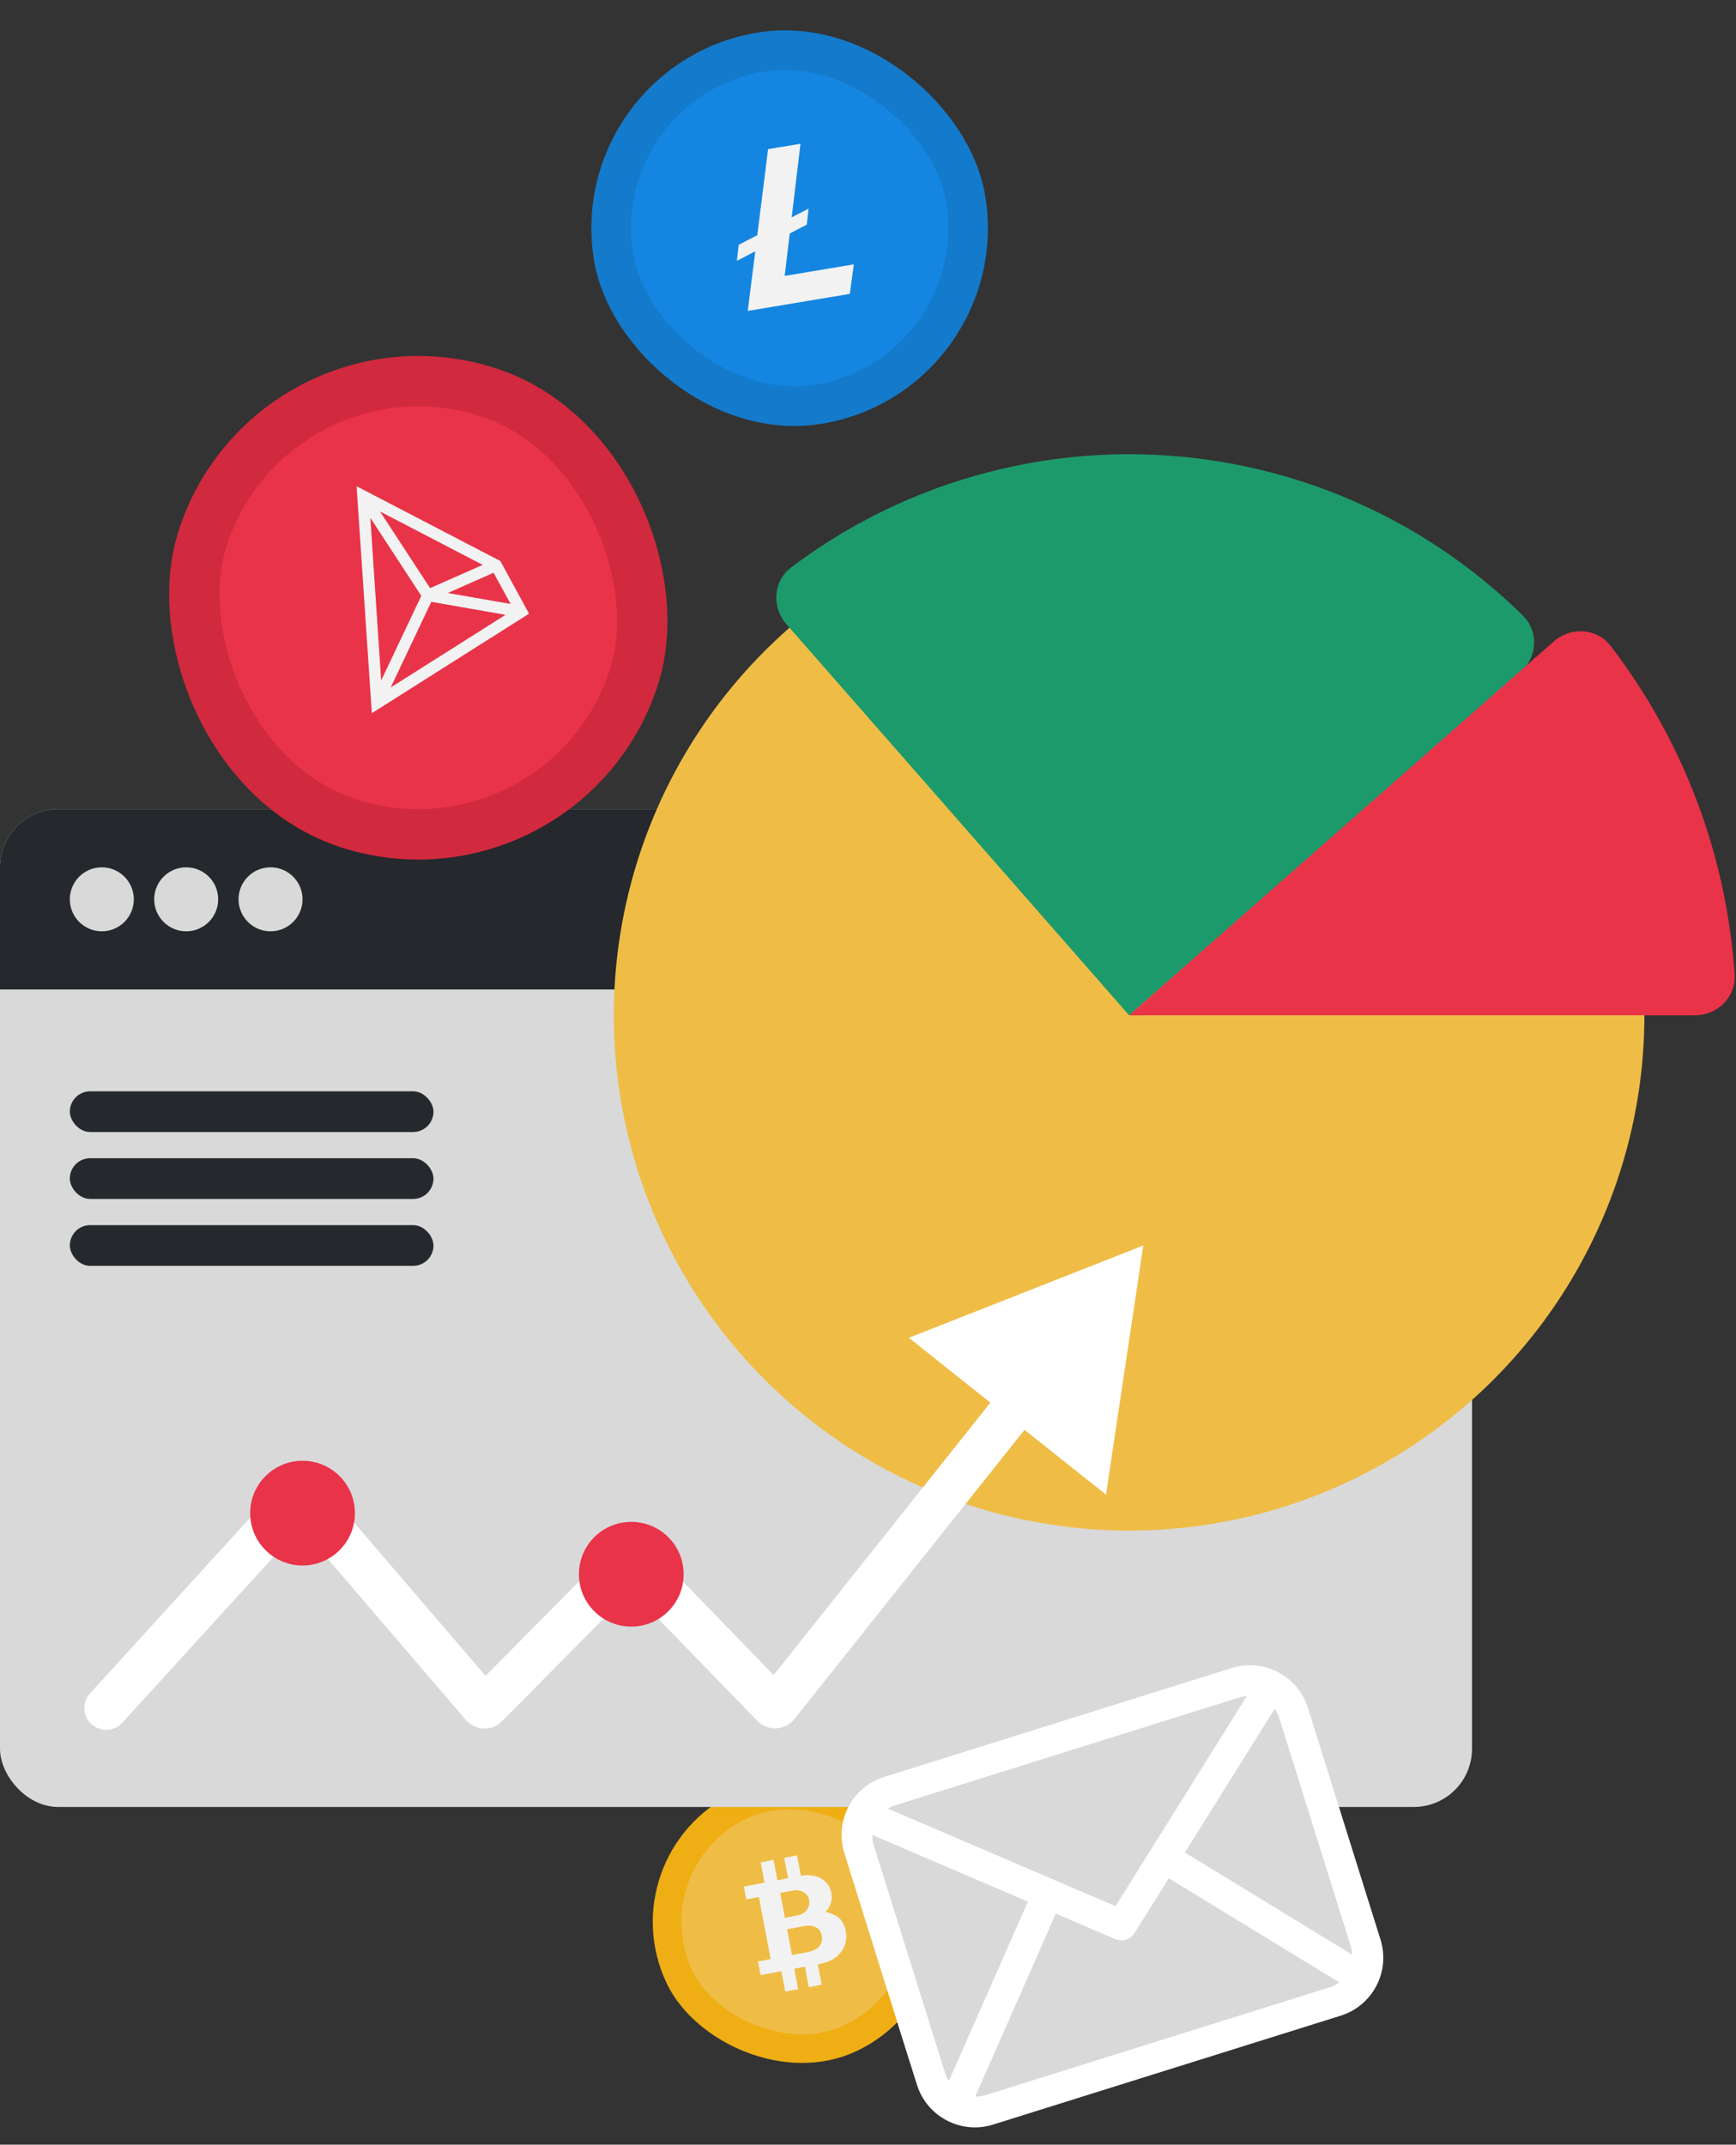
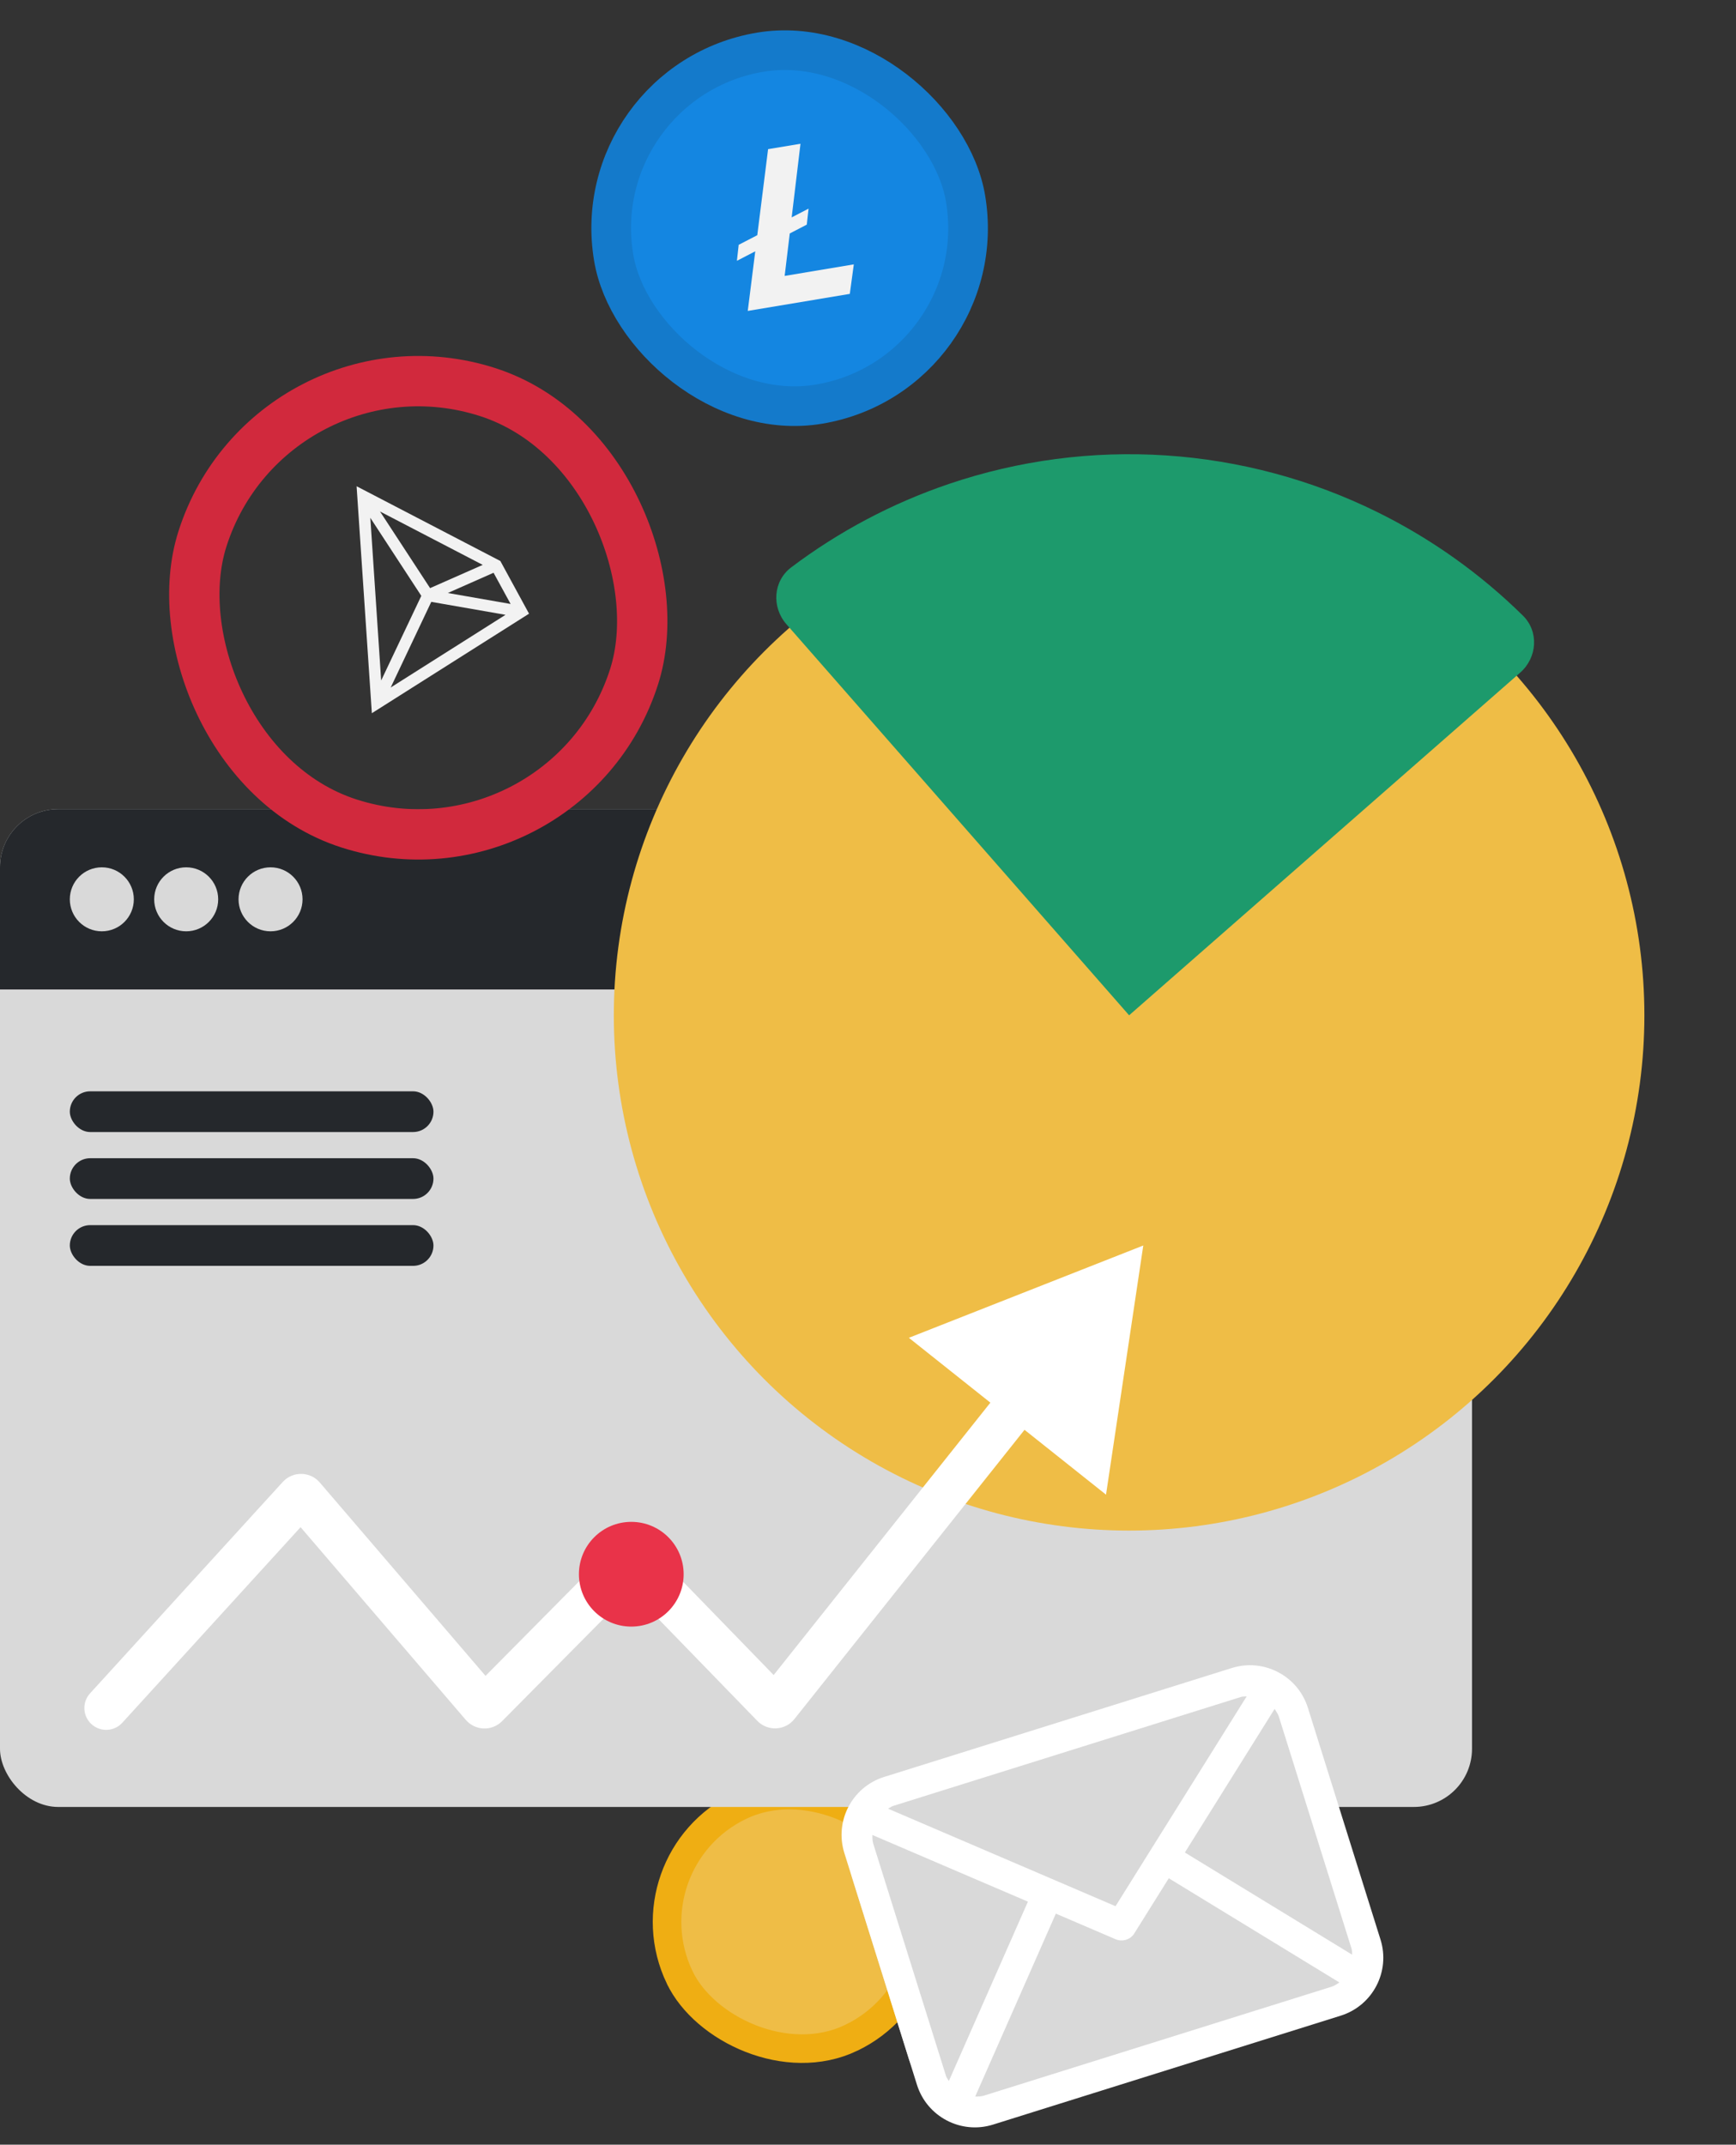
<svg xmlns="http://www.w3.org/2000/svg" width="480" height="593" viewBox="0 0 480 593" fill="none">
  <rect x="0" y="0" width="480" height="593" fill="#333333" stroke="none" />
  <rect x="172.577" y="514.685" width="71.103" height="71.103" rx="35.551" transform="rotate(-25.589 172.577 514.685)" fill="#EFBD46" />
  <rect x="172.577" y="514.685" width="71.103" height="71.103" rx="35.551" transform="rotate(-25.589 172.577 514.685)" stroke="#EFAE13" stroke-width="7.9" />
  <g clip-path="url(#clip0_7927_86688)">
-     <path d="M232.93 531.456C231.537 529.092 228.227 528.651 228.227 528.651C228.227 528.651 231.022 526.241 229.53 522.275C228.576 519.745 225.832 517.943 221.45 518.652L220.379 513.018L216.827 513.692L217.895 519.313L214.949 519.873L213.881 514.252L210.323 514.929L211.392 520.55L205.671 521.636L206.344 525.185L209.826 524.521L213.089 541.686L209.603 542.343L210.316 546.108L216.037 545.022L217.11 550.652L220.689 549.987L219.619 544.356L222.565 543.796L223.625 549.44L227.189 548.752L226.12 543.12L226.943 542.961C233.854 541.555 235.33 535.533 232.93 531.456ZM215.714 523.403C215.714 523.403 217.154 523.121 219.231 522.735C221.203 522.369 223.271 523.275 223.695 525.211C224.118 527.147 222.83 529.126 220.693 529.567C218.732 529.969 217.019 530.267 217.019 530.267L215.714 523.403ZM223.682 539.674C221.647 540.103 218.977 540.568 218.977 540.568L217.618 533.444C217.618 533.444 220.035 533.033 222.145 532.582C224.674 532.058 226.767 532.881 227.221 535.108C227.676 537.336 226.424 539.096 223.682 539.674Z" fill="#F2F2F2" />
-   </g>
+     </g>
  <rect y="223.722" width="407.008" height="275.897" rx="16.087" fill="#D9D9D9" />
  <path d="M0 239.809C0 230.924 7.203 223.722 16.087 223.722H390.921C399.805 223.722 407.008 230.924 407.008 239.809V273.592H0V239.809Z" fill="#25282C" />
  <circle cx="28.153" cy="248.658" r="8.848" fill="#D9D9D9" />
  <circle cx="51.481" cy="248.658" r="8.848" fill="#D9D9D9" />
  <circle cx="74.805" cy="248.658" r="8.848" fill="#D9D9D9" />
  <rect x="19.305" y="301.746" width="100.545" height="11.261" rx="5.631" fill="#25282C" />
  <rect x="19.305" y="320.246" width="100.545" height="11.261" rx="5.631" fill="#25282C" />
  <rect x="19.305" y="338.747" width="100.545" height="11.261" rx="5.631" fill="#25282C" />
  <circle cx="312.194" cy="280.729" r="142.475" fill="#EFBD46" />
  <path d="M420.335 185.97C425.053 181.836 425.555 174.625 421.086 170.222C409.31 158.619 395.737 148.955 380.869 141.615C362.6 132.598 342.734 127.266 322.405 125.926C302.076 124.586 281.682 127.263 262.387 133.804C246.685 139.128 231.96 146.926 218.763 156.883C213.755 160.661 213.305 167.875 217.44 172.593L312.199 280.729L420.335 185.97Z" fill="#1D9A6C" />
-   <path d="M468.64 280.73C474.914 280.73 480.039 275.638 479.615 269.379C477.381 236.42 465.463 204.843 445.362 178.627C441.544 173.649 434.332 173.214 429.623 177.359L312.195 280.73H468.64Z" fill="#E93349" />
  <path d="M24.901 468.207C22.657 470.669 22.833 474.485 25.295 476.729C27.758 478.974 31.573 478.797 33.818 476.335L24.901 468.207ZM316.115 344.377L251.3 369.901L305.812 413.271L316.115 344.377ZM213.726 471.614L218.055 467.413L213.726 471.614ZM214.933 471.555L219.653 475.311L214.933 471.555ZM173.97 431.831L178.256 436.076L173.97 431.831ZM175.118 431.837L170.79 436.039L175.118 431.837ZM133.359 471.608L128.778 475.534L133.359 471.608ZM134.541 471.65L138.828 475.895L134.541 471.65ZM82.639 413.823L78.18 409.758L82.639 413.823ZM83.844 413.841L79.263 417.767L83.844 413.841ZM29.359 472.271L33.818 476.335L87.097 417.887L82.639 413.823L78.18 409.758L24.901 468.207L29.359 472.271ZM83.844 413.841L79.263 417.767L128.778 475.534L133.359 471.608L137.939 467.682L88.424 409.915L83.844 413.841ZM134.541 471.65L138.828 475.895L178.256 436.076L173.97 431.831L169.683 427.587L130.254 467.406L134.541 471.65ZM175.118 431.837L170.79 436.039L209.397 475.816L213.726 471.614L218.055 467.413L179.447 427.635L175.118 431.837ZM214.933 471.555L219.653 475.311L287.033 390.621L282.312 386.865L277.591 383.109L210.212 467.799L214.933 471.555ZM213.726 471.614L209.397 475.816C212.269 478.775 217.086 478.537 219.653 475.311L214.933 471.555L210.212 467.799C212.175 465.332 215.859 465.15 218.055 467.413L213.726 471.614ZM173.97 431.831L178.256 436.076C176.196 438.157 172.829 438.14 170.79 436.039L175.118 431.837L179.447 427.635C176.781 424.888 172.377 424.866 169.683 427.587L173.97 431.831ZM133.359 471.608L128.778 475.534C131.379 478.568 136.016 478.735 138.828 475.895L134.541 471.65L130.254 467.406C132.404 465.234 135.95 465.362 137.939 467.682L133.359 471.608ZM82.639 413.823L87.097 417.887C84.98 420.209 81.308 420.153 79.263 417.767L83.844 413.841L88.424 409.915C85.75 406.795 80.948 406.722 78.18 409.758L82.639 413.823Z" fill="white" />
-   <circle cx="83.654" cy="418.378" r="14.479" fill="#E93349" />
  <circle cx="174.549" cy="435.271" r="14.479" fill="#E93349" />
  <rect x="229.031" y="498.215" width="134.103" height="96.911" rx="22.522" transform="rotate(-17.395 229.031 498.215)" fill="#D9D9D9" />
  <path d="M340.59 461.203L244.463 491.319C235.615 494.09 230.689 503.511 233.461 512.359L253.538 576.444C256.31 585.291 265.731 590.217 274.578 587.446L370.705 557.33C379.553 554.558 384.479 545.137 381.707 536.289L361.63 472.205C358.858 463.357 349.437 458.431 340.59 461.203ZM327.612 512.216L352.42 472.53C352.89 473.207 353.36 473.885 353.619 474.714L373.697 538.799C373.871 539.354 373.814 539.913 373.869 540.472L327.612 512.216ZM343.099 469.213C343.631 469.047 344.164 469.103 344.697 469.048L308.442 527.062L245.566 500.105C246.035 499.846 246.44 499.496 246.972 499.329L343.099 469.213ZM262.356 575.399C262.082 574.909 261.723 574.49 261.549 573.934L241.471 509.849C241.211 509.02 241.215 508.194 241.214 507.37L284.217 525.803L262.356 575.399ZM272.069 579.435C271.259 579.689 270.45 579.684 269.64 579.689L291.938 529.114L308.44 536.186C309.39 536.601 310.421 536.63 311.348 536.34C312.275 536.05 313.106 535.437 313.649 534.554L323.166 519.331L370.335 548.142C369.671 548.599 369.009 549.064 368.196 549.319L272.069 579.435Z" fill="white" />
-   <rect x="75.072" y="89.296" width="125.286" height="125.286" rx="62.643" transform="rotate(17.737 75.072 89.296)" fill="#E93349" />
  <rect x="75.072" y="89.296" width="125.286" height="125.286" rx="62.643" transform="rotate(17.737 75.072 89.296)" stroke="#D1293D" stroke-width="13.921" />
  <g clip-path="url(#clip1_7927_86688)">
    <path d="M138.344 155.114L98.598 134.447L102.816 197.2L146.276 169.684L138.344 155.114ZM136.468 158.369L141.182 166.996L123.816 163.963L136.468 158.369ZM118.917 162.614L105.072 141.426L133.471 156.19L118.917 162.614ZM116.489 164.752L105.392 188.152L102.394 143.179L116.489 164.752ZM119.246 166.413L139.774 169.996L108.029 190.092L119.246 166.413Z" fill="#F2F2F2" />
  </g>
  <rect x="161.551" y="22.556" width="98.657" height="98.657" rx="49.329" transform="rotate(-9.479 161.551 22.556)" fill="#1486E1" />
  <rect x="161.551" y="22.556" width="98.657" height="98.657" rx="49.329" transform="rotate(-9.479 161.551 22.556)" stroke="#147ACB" stroke-width="10.962" />
  <path d="M216.958 76.29L218.366 64.551L223.073 62.112L223.566 57.687L218.897 60.105L221.333 39.746L212.376 41.242L209.386 65.032L204.246 67.69L203.754 72.115L208.828 69.487L206.754 85.969L234.97 81.258L236.075 73.098L216.958 76.29Z" fill="#F2F2F2" />
  <defs>
    <clipPath id="clip0_7927_86688">
-       <rect width="43.093" height="43.093" fill="white" transform="translate(191.258 521.267) rotate(-25.589)" />
-     </clipPath>
+       </clipPath>
    <clipPath id="clip1_7927_86688">
      <rect width="75.931" height="75.931" fill="white" transform="translate(91.059 120.318) rotate(17.737)" />
    </clipPath>
  </defs>
</svg>